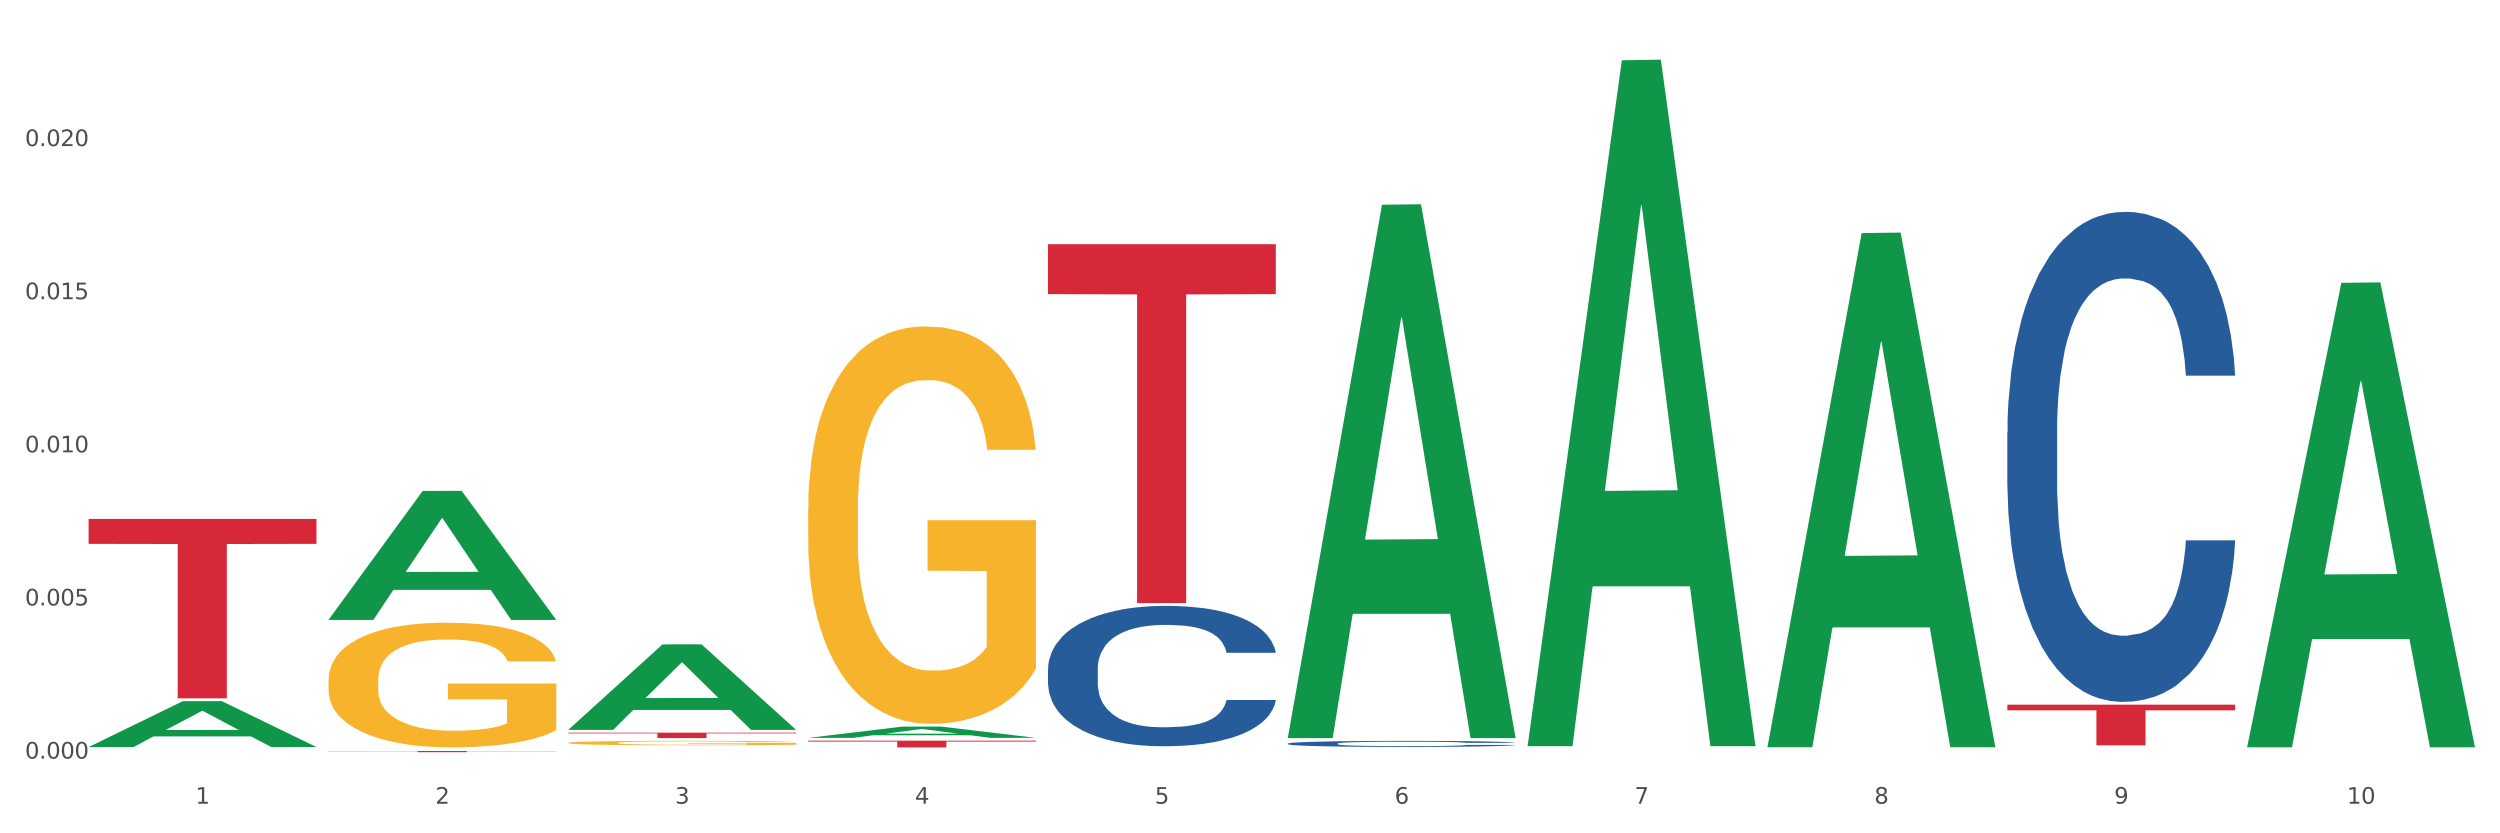
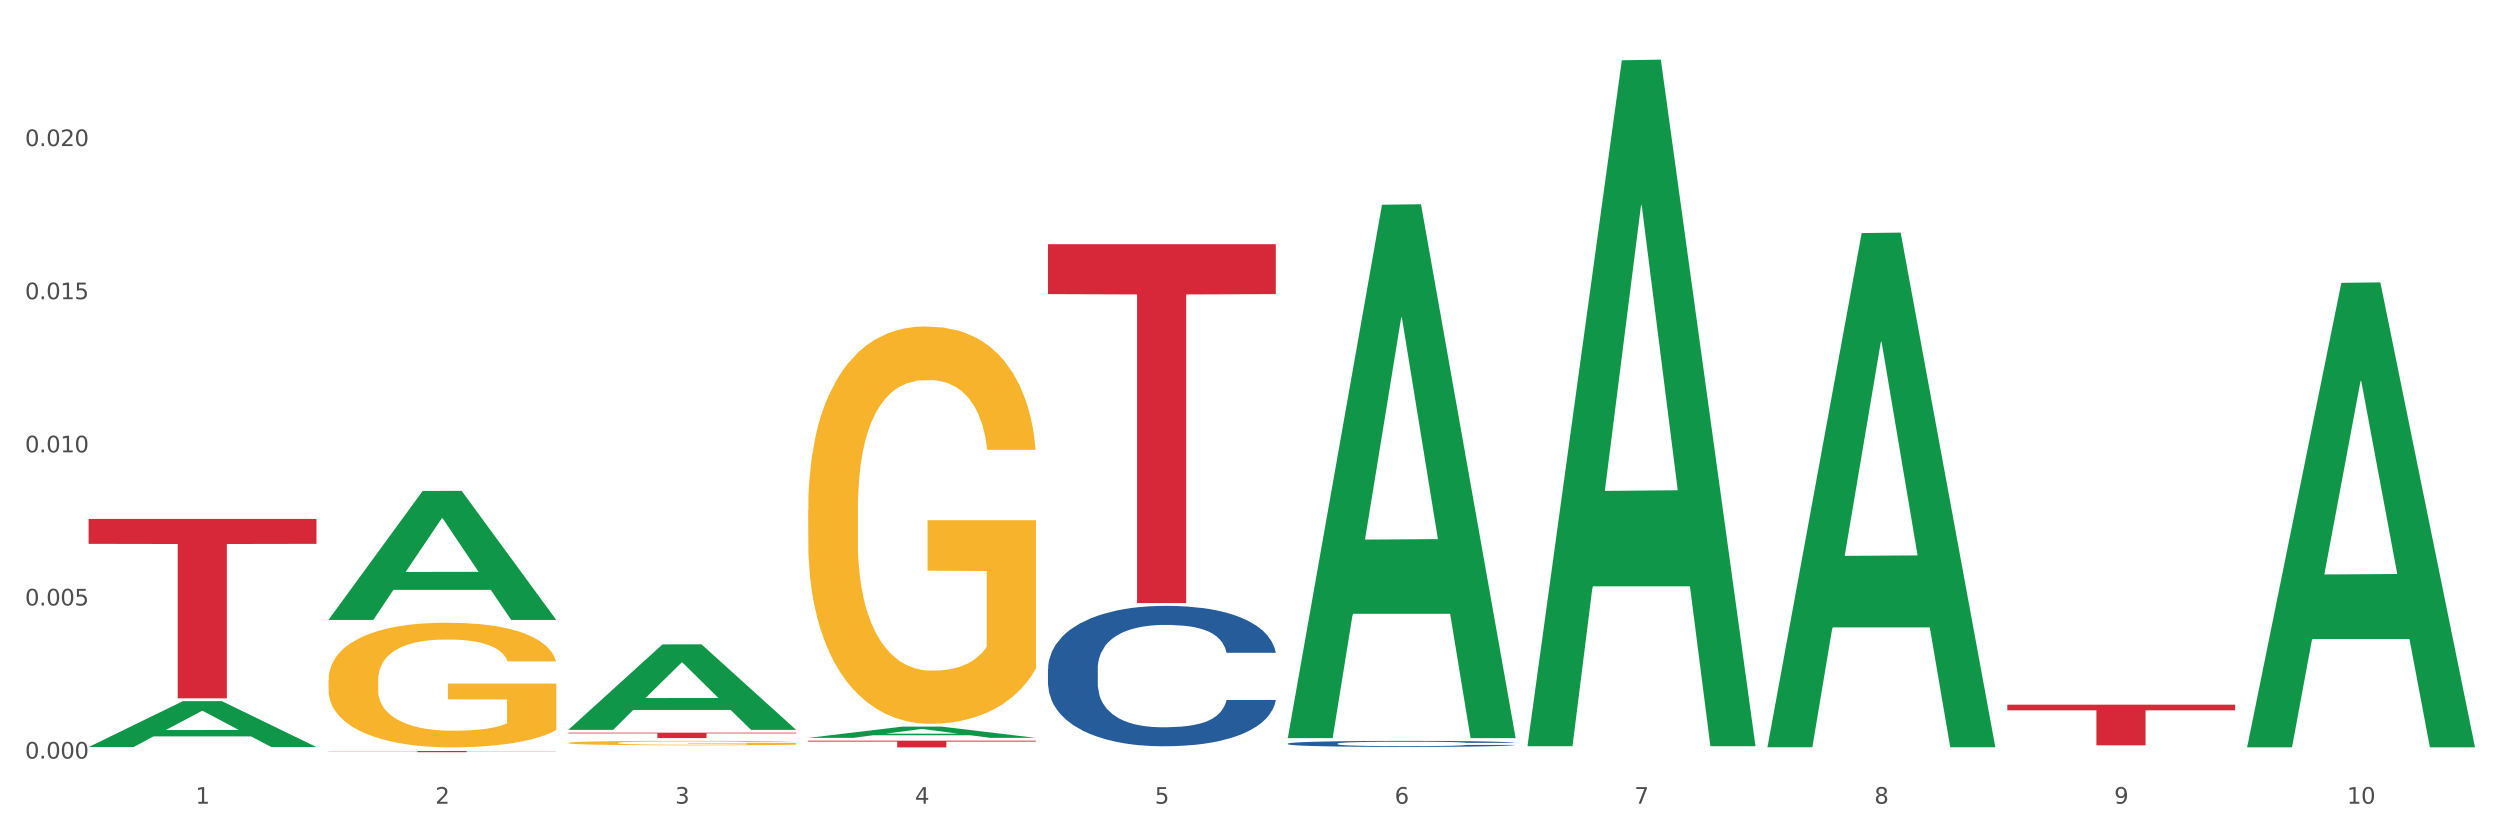
<svg xmlns="http://www.w3.org/2000/svg" xmlns:xlink="http://www.w3.org/1999/xlink" width="1080pt" height="360pt" viewBox="0 0 1080 360" version="1.1">
  <rect x="0" y="0" width="1080" height="360" fill="#333333" stroke="none" />
  <defs>
    <style type="text/css">*{stroke-linejoin: round; stroke-linecap: butt}</style>
  </defs>
  <g id="figure_1">
    <g id="patch_1">
      <path d="M 0 360  L 1080 360  L 1080 0  L 0 0  z " style="fill: #ffffff; stroke: #ffffff; stroke-linejoin: miter" />
    </g>
    <g id="axes_1">
      <g id="matplotlib.axis_1">
        <g id="xtick_1">
          <g id="text_1">
            <g style="fill: #4d4d4d" transform="translate(84.444 347.204) scale(0.096 -0.096)">
              <defs>
                <path id="DejaVuSans-31" d="M 794 531  L 1825 531  L 1825 4091  L 703 3866  L 703 4441  L 1819 4666  L 2450 4666  L 2450 531  L 3481 531  L 3481 0  L 794 0  L 794 531  z " transform="scale(0.016)" />
              </defs>
              <use xlink:href="#DejaVuSans-31" />
            </g>
          </g>
        </g>
        <g id="xtick_2">
          <g id="text_2">
            <g style="fill: #4d4d4d" transform="translate(188.053 347.204) scale(0.096 -0.096)">
              <defs>
                <path id="DejaVuSans-32" d="M 1228 531  L 3431 531  L 3431 0  L 469 0  L 469 531  Q 828 903 1448 1529  Q 2069 2156 2228 2338  Q 2531 2678 2651 2914  Q 2772 3150 2772 3378  Q 2772 3750 2511 3984  Q 2250 4219 1831 4219  Q 1534 4219 1204 4116  Q 875 4013 500 3803  L 500 4441  Q 881 4594 1212 4672  Q 1544 4750 1819 4750  Q 2544 4750 2975 4387  Q 3406 4025 3406 3419  Q 3406 3131 3298 2873  Q 3191 2616 2906 2266  Q 2828 2175 2409 1742  Q 1991 1309 1228 531  z " transform="scale(0.016)" />
              </defs>
              <use xlink:href="#DejaVuSans-32" />
            </g>
          </g>
        </g>
        <g id="xtick_3">
          <g id="text_3">
            <g style="fill: #4d4d4d" transform="translate(291.663 347.204) scale(0.096 -0.096)">
              <defs>
                <path id="DejaVuSans-33" d="M 2597 2516  Q 3050 2419 3304 2112  Q 3559 1806 3559 1356  Q 3559 666 3084 287  Q 2609 -91 1734 -91  Q 1441 -91 1130 -33  Q 819 25 488 141  L 488 750  Q 750 597 1062 519  Q 1375 441 1716 441  Q 2309 441 2620 675  Q 2931 909 2931 1356  Q 2931 1769 2642 2001  Q 2353 2234 1838 2234  L 1294 2234  L 1294 2753  L 1863 2753  Q 2328 2753 2575 2939  Q 2822 3125 2822 3475  Q 2822 3834 2567 4026  Q 2313 4219 1838 4219  Q 1578 4219 1281 4162  Q 984 4106 628 3988  L 628 4550  Q 988 4650 1302 4700  Q 1616 4750 1894 4750  Q 2613 4750 3031 4423  Q 3450 4097 3450 3541  Q 3450 3153 3228 2886  Q 3006 2619 2597 2516  z " transform="scale(0.016)" />
              </defs>
              <use xlink:href="#DejaVuSans-33" />
            </g>
          </g>
        </g>
        <g id="xtick_4">
          <g id="text_4">
            <g style="fill: #4d4d4d" transform="translate(395.273 347.204) scale(0.096 -0.096)">
              <defs>
                <path id="DejaVuSans-34" d="M 2419 4116  L 825 1625  L 2419 1625  L 2419 4116  z M 2253 4666  L 3047 4666  L 3047 1625  L 3713 1625  L 3713 1100  L 3047 1100  L 3047 0  L 2419 0  L 2419 1100  L 313 1100  L 313 1709  L 2253 4666  z " transform="scale(0.016)" />
              </defs>
              <use xlink:href="#DejaVuSans-34" />
            </g>
          </g>
        </g>
        <g id="xtick_5">
          <g id="text_5">
            <g style="fill: #4d4d4d" transform="translate(498.883 347.204) scale(0.096 -0.096)">
              <defs>
                <path id="DejaVuSans-35" d="M 691 4666  L 3169 4666  L 3169 4134  L 1269 4134  L 1269 2991  Q 1406 3038 1543 3061  Q 1681 3084 1819 3084  Q 2600 3084 3056 2656  Q 3513 2228 3513 1497  Q 3513 744 3044 326  Q 2575 -91 1722 -91  Q 1428 -91 1123 -41  Q 819 9 494 109  L 494 744  Q 775 591 1075 516  Q 1375 441 1709 441  Q 2250 441 2565 725  Q 2881 1009 2881 1497  Q 2881 1984 2565 2268  Q 2250 2553 1709 2553  Q 1456 2553 1204 2497  Q 953 2441 691 2322  L 691 4666  z " transform="scale(0.016)" />
              </defs>
              <use xlink:href="#DejaVuSans-35" />
            </g>
          </g>
        </g>
        <g id="xtick_6">
          <g id="text_6">
            <g style="fill: #4d4d4d" transform="translate(602.492 347.204) scale(0.096 -0.096)">
              <defs>
                <path id="DejaVuSans-36" d="M 2113 2584  Q 1688 2584 1439 2293  Q 1191 2003 1191 1497  Q 1191 994 1439 701  Q 1688 409 2113 409  Q 2538 409 2786 701  Q 3034 994 3034 1497  Q 3034 2003 2786 2293  Q 2538 2584 2113 2584  z M 3366 4563  L 3366 3988  Q 3128 4100 2886 4159  Q 2644 4219 2406 4219  Q 1781 4219 1451 3797  Q 1122 3375 1075 2522  Q 1259 2794 1537 2939  Q 1816 3084 2150 3084  Q 2853 3084 3261 2657  Q 3669 2231 3669 1497  Q 3669 778 3244 343  Q 2819 -91 2113 -91  Q 1303 -91 875 529  Q 447 1150 447 2328  Q 447 3434 972 4092  Q 1497 4750 2381 4750  Q 2619 4750 2861 4703  Q 3103 4656 3366 4563  z " transform="scale(0.016)" />
              </defs>
              <use xlink:href="#DejaVuSans-36" />
            </g>
          </g>
        </g>
        <g id="xtick_7">
          <g id="text_7">
            <g style="fill: #4d4d4d" transform="translate(706.102 347.204) scale(0.096 -0.096)">
              <defs>
                <path id="DejaVuSans-37" d="M 525 4666  L 3525 4666  L 3525 4397  L 1831 0  L 1172 0  L 2766 4134  L 525 4134  L 525 4666  z " transform="scale(0.016)" />
              </defs>
              <use xlink:href="#DejaVuSans-37" />
            </g>
          </g>
        </g>
        <g id="xtick_8">
          <g id="text_8">
            <g style="fill: #4d4d4d" transform="translate(809.712 347.204) scale(0.096 -0.096)">
              <defs>
                <path id="DejaVuSans-38" d="M 2034 2216  Q 1584 2216 1326 1975  Q 1069 1734 1069 1313  Q 1069 891 1326 650  Q 1584 409 2034 409  Q 2484 409 2743 651  Q 3003 894 3003 1313  Q 3003 1734 2745 1975  Q 2488 2216 2034 2216  z M 1403 2484  Q 997 2584 770 2862  Q 544 3141 544 3541  Q 544 4100 942 4425  Q 1341 4750 2034 4750  Q 2731 4750 3128 4425  Q 3525 4100 3525 3541  Q 3525 3141 3298 2862  Q 3072 2584 2669 2484  Q 3125 2378 3379 2068  Q 3634 1759 3634 1313  Q 3634 634 3220 271  Q 2806 -91 2034 -91  Q 1263 -91 848 271  Q 434 634 434 1313  Q 434 1759 690 2068  Q 947 2378 1403 2484  z M 1172 3481  Q 1172 3119 1398 2916  Q 1625 2713 2034 2713  Q 2441 2713 2670 2916  Q 2900 3119 2900 3481  Q 2900 3844 2670 4047  Q 2441 4250 2034 4250  Q 1625 4250 1398 4047  Q 1172 3844 1172 3481  z " transform="scale(0.016)" />
              </defs>
              <use xlink:href="#DejaVuSans-38" />
            </g>
          </g>
        </g>
        <g id="xtick_9">
          <g id="text_9">
            <g style="fill: #4d4d4d" transform="translate(913.322 347.204) scale(0.096 -0.096)">
              <defs>
                <path id="DejaVuSans-39" d="M 703 97  L 703 672  Q 941 559 1184 500  Q 1428 441 1663 441  Q 2288 441 2617 861  Q 2947 1281 2994 2138  Q 2813 1869 2534 1725  Q 2256 1581 1919 1581  Q 1219 1581 811 2004  Q 403 2428 403 3163  Q 403 3881 828 4315  Q 1253 4750 1959 4750  Q 2769 4750 3195 4129  Q 3622 3509 3622 2328  Q 3622 1225 3098 567  Q 2575 -91 1691 -91  Q 1453 -91 1209 -44  Q 966 3 703 97  z M 1959 2075  Q 2384 2075 2632 2365  Q 2881 2656 2881 3163  Q 2881 3666 2632 3958  Q 2384 4250 1959 4250  Q 1534 4250 1286 3958  Q 1038 3666 1038 3163  Q 1038 2656 1286 2365  Q 1534 2075 1959 2075  z " transform="scale(0.016)" />
              </defs>
              <use xlink:href="#DejaVuSans-39" />
            </g>
          </g>
        </g>
        <g id="xtick_10">
          <g id="text_10">
            <g style="fill: #4d4d4d" transform="translate(1013.877 347.204) scale(0.096 -0.096)">
              <defs>
                <path id="DejaVuSans-30" d="M 2034 4250  Q 1547 4250 1301 3770  Q 1056 3291 1056 2328  Q 1056 1369 1301 889  Q 1547 409 2034 409  Q 2525 409 2770 889  Q 3016 1369 3016 2328  Q 3016 3291 2770 3770  Q 2525 4250 2034 4250  z M 2034 4750  Q 2819 4750 3233 4129  Q 3647 3509 3647 2328  Q 3647 1150 3233 529  Q 2819 -91 2034 -91  Q 1250 -91 836 529  Q 422 1150 422 2328  Q 422 3509 836 4129  Q 1250 4750 2034 4750  z " transform="scale(0.016)" />
              </defs>
              <use xlink:href="#DejaVuSans-31" />
              <use xlink:href="#DejaVuSans-30" transform="translate(63.623 0)" />
            </g>
          </g>
        </g>
        <g id="xtick_11" />
        <g id="xtick_12" />
        <g id="xtick_13" />
        <g id="xtick_14" />
        <g id="xtick_15" />
        <g id="xtick_16" />
        <g id="xtick_17" />
        <g id="xtick_18" />
        <g id="xtick_19" />
      </g>
      <g id="matplotlib.axis_2">
        <g id="ytick_1">
          <g id="text_11">
            <g style="fill: #4d4d4d" transform="translate(10.8 327.714) scale(0.096 -0.096)">
              <defs>
                <path id="DejaVuSans-2e" d="M 684 794  L 1344 794  L 1344 0  L 684 0  L 684 794  z " transform="scale(0.016)" />
              </defs>
              <use xlink:href="#DejaVuSans-30" />
              <use xlink:href="#DejaVuSans-2e" transform="translate(63.623 0)" />
              <use xlink:href="#DejaVuSans-30" transform="translate(95.41 0)" />
              <use xlink:href="#DejaVuSans-30" transform="translate(159.033 0)" />
              <use xlink:href="#DejaVuSans-30" transform="translate(222.656 0)" />
            </g>
          </g>
        </g>
        <g id="ytick_2">
          <g id="text_12">
            <g style="fill: #4d4d4d" transform="translate(10.8 261.563) scale(0.096 -0.096)">
              <use xlink:href="#DejaVuSans-30" />
              <use xlink:href="#DejaVuSans-2e" transform="translate(63.623 0)" />
              <use xlink:href="#DejaVuSans-30" transform="translate(95.41 0)" />
              <use xlink:href="#DejaVuSans-30" transform="translate(159.033 0)" />
              <use xlink:href="#DejaVuSans-35" transform="translate(222.656 0)" />
            </g>
          </g>
        </g>
        <g id="ytick_3">
          <g id="text_13">
            <g style="fill: #4d4d4d" transform="translate(10.8 195.413) scale(0.096 -0.096)">
              <use xlink:href="#DejaVuSans-30" />
              <use xlink:href="#DejaVuSans-2e" transform="translate(63.623 0)" />
              <use xlink:href="#DejaVuSans-30" transform="translate(95.41 0)" />
              <use xlink:href="#DejaVuSans-31" transform="translate(159.033 0)" />
              <use xlink:href="#DejaVuSans-30" transform="translate(222.656 0)" />
            </g>
          </g>
        </g>
        <g id="ytick_4">
          <g id="text_14">
            <g style="fill: #4d4d4d" transform="translate(10.8 129.262) scale(0.096 -0.096)">
              <use xlink:href="#DejaVuSans-30" />
              <use xlink:href="#DejaVuSans-2e" transform="translate(63.623 0)" />
              <use xlink:href="#DejaVuSans-30" transform="translate(95.41 0)" />
              <use xlink:href="#DejaVuSans-31" transform="translate(159.033 0)" />
              <use xlink:href="#DejaVuSans-35" transform="translate(222.656 0)" />
            </g>
          </g>
        </g>
        <g id="ytick_5">
          <g id="text_15">
            <g style="fill: #4d4d4d" transform="translate(10.8 63.111) scale(0.096 -0.096)">
              <use xlink:href="#DejaVuSans-30" />
              <use xlink:href="#DejaVuSans-2e" transform="translate(63.623 0)" />
              <use xlink:href="#DejaVuSans-30" transform="translate(95.41 0)" />
              <use xlink:href="#DejaVuSans-32" transform="translate(159.033 0)" />
              <use xlink:href="#DejaVuSans-30" transform="translate(222.656 0)" />
            </g>
          </g>
        </g>
        <g id="ytick_6" />
        <g id="ytick_7" />
        <g id="ytick_8" />
        <g id="ytick_9" />
        <g id="ytick_10" />
      </g>
      <g id="PolyCollection_1">
        <path d="M 38.283 322.702  L 38.384 322.684  L 78.974 302.9  L 95.818 302.882  L 136.712 322.74  L 117.229 322.74  L 108.401 318.115  L 66.493 318.115  L 66.188 318.19  L 57.664 322.74  L 38.283 322.74  L 38.283 322.702  L 71.769 315.356  L 103.125 315.337  L 87.599 307.114  L 87.396 307.077  L 87.193 307.133  L 71.668 315.337  L 71.769 315.356  L 38.283 322.702  z " clip-path="url(#p6a938d0518)" style="fill: #109648" />
-         <path d="M 867.161 186.639  L 867.277 186.446  L 867.277 181.032  L 867.626 173.685  L 868.906 160.151  L 870.535 149.904  L 873.327 137.917  L 874.84 132.891  L 876.818 127.284  L 880.89 118.197  L 885.544 110.463  L 888.801 106.21  L 891.245 103.503  L 896.713 98.669  L 899.854 96.543  L 903.112 94.803  L 905.904 93.643  L 910.558 92.289  L 914.281 91.709  L 918.586 91.516  L 922.193 91.709  L 926.963 92.483  L 933.944 94.803  L 936.62 96.156  L 940.227 98.476  L 943.95 101.57  L 946.975 104.663  L 950.465 109.11  L 954.072 114.91  L 957.562 122.257  L 960.006 129.024  L 961.984 136.177  L 963.729 144.878  L 965.009 154.351  L 965.59 162.278  L 944.299 162.278  L 943.717 155.125  L 942.554 147.391  L 941.39 142.171  L 940.11 137.917  L 938.132 133.084  L 936.387 129.99  L 933.479 126.317  L 930.803 123.997  L 928.592 122.644  L 925.916 121.484  L 920.215 120.323  L 916.143 120.323  L 913.583 120.71  L 910.442 121.677  L 907.766 123.03  L 904.625 125.35  L 902.181 127.864  L 899.738 131.15  L 898.342 133.471  L 896.248 137.724  L 894.851 141.204  L 892.99 147.198  L 891.943 151.451  L 890.081 162.471  L 889.267 170.592  L 888.918 176.199  L 888.685 182.385  L 888.685 212.546  L 889.383 226.08  L 889.965 231.88  L 890.896 238.454  L 892.641 246.961  L 895.201 255.274  L 897.877 261.268  L 900.087 264.941  L 902.181 267.648  L 904.276 269.775  L 906.835 271.708  L 908.929 272.868  L 912.071 274.028  L 915.794 274.608  L 918.703 274.608  L 924.636 273.641  L 927.312 272.675  L 929.872 271.321  L 932.664 269.195  L 934.875 266.875  L 936.155 265.135  L 938.249 261.461  L 939.878 257.594  L 941.274 253.148  L 942.205 249.281  L 943.252 243.481  L 944.066 236.907  L 944.299 233.427  L 965.59 233.427  L 965.125 240.387  L 964.31 247.154  L 962.682 256.241  L 961.402 261.461  L 959.424 267.841  L 957.33 273.255  L 954.421 279.248  L 951.745 283.695  L 948.953 287.562  L 945.928 291.042  L 940.459 295.875  L 938.481 297.229  L 934.293 299.549  L 931.035 300.902  L 926.265 302.256  L 921.379 303.029  L 916.259 303.222  L 911.722 302.836  L 906.719 301.676  L 903.577 300.516  L 900.087 298.776  L 896.015 296.069  L 892.176 292.782  L 888.569 288.915  L 885.195 284.468  L 882.053 279.442  L 877.981 271.128  L 874.956 263.008  L 872.746 255.468  L 871.233 249.087  L 869.721 240.967  L 868.906 235.36  L 867.626 221.827  L 867.161 209.26  L 867.161 186.639  z " clip-path="url(#p6a938d0518)" style="fill: #255c99" />
        <path d="M 556.332 321.232  L 556.448 321.23  L 556.448 321.163  L 556.797 321.073  L 558.077 320.906  L 559.706 320.78  L 562.498 320.632  L 564.011 320.57  L 565.989 320.501  L 570.061 320.389  L 574.715 320.294  L 577.972 320.241  L 580.415 320.208  L 585.884 320.148  L 589.025 320.122  L 592.283 320.101  L 595.075 320.086  L 599.729 320.07  L 603.452 320.063  L 607.757 320.06  L 611.364 320.063  L 616.134 320.072  L 623.115 320.101  L 625.791 320.117  L 629.397 320.146  L 633.121 320.184  L 636.146 320.222  L 639.636 320.277  L 643.243 320.348  L 646.733 320.439  L 649.176 320.522  L 651.154 320.611  L 652.899 320.718  L 654.179 320.835  L 654.761 320.932  L 633.47 320.932  L 632.888 320.844  L 631.724 320.749  L 630.561 320.684  L 629.281 320.632  L 627.303 320.572  L 625.558 320.534  L 622.649 320.489  L 619.973 320.46  L 617.763 320.444  L 615.087 320.429  L 609.386 320.415  L 605.314 320.415  L 602.754 320.42  L 599.613 320.432  L 596.937 320.449  L 593.795 320.477  L 591.352 320.508  L 588.909 320.549  L 587.513 320.577  L 585.418 320.63  L 584.022 320.673  L 582.161 320.746  L 581.114 320.799  L 579.252 320.935  L 578.438 321.035  L 578.089 321.104  L 577.856 321.18  L 577.856 321.552  L 578.554 321.718  L 579.136 321.79  L 580.066 321.871  L 581.812 321.976  L 584.371 322.078  L 587.047 322.152  L 589.258 322.197  L 591.352 322.231  L 593.446 322.257  L 596.006 322.281  L 598.1 322.295  L 601.242 322.309  L 604.965 322.317  L 607.873 322.317  L 613.807 322.305  L 616.483 322.293  L 619.043 322.276  L 621.835 322.25  L 624.045 322.221  L 625.325 322.2  L 627.42 322.155  L 629.048 322.107  L 630.445 322.052  L 631.375 322.004  L 632.422 321.933  L 633.237 321.852  L 633.47 321.809  L 654.761 321.809  L 654.296 321.895  L 653.481 321.978  L 651.852 322.09  L 650.573 322.155  L 648.595 322.233  L 646.5 322.3  L 643.592 322.374  L 640.916 322.429  L 638.123 322.476  L 635.098 322.519  L 629.63 322.579  L 627.652 322.595  L 623.464 322.624  L 620.206 322.641  L 615.436 322.657  L 610.549 322.667  L 605.43 322.669  L 600.893 322.664  L 595.89 322.65  L 592.748 322.636  L 589.258 322.614  L 585.186 322.581  L 581.346 322.54  L 577.74 322.493  L 574.365 322.438  L 571.224 322.376  L 567.152 322.274  L 564.127 322.174  L 561.916 322.081  L 560.404 322.002  L 558.891 321.902  L 558.077 321.833  L 556.797 321.666  L 556.332 321.511  L 556.332 321.232  z " clip-path="url(#p6a938d0518)" style="fill: #255c99" />
        <path d="M 452.722 288.983  L 452.838 288.927  L 452.838 287.376  L 453.187 285.271  L 454.467 281.394  L 456.096 278.458  L 458.888 275.023  L 460.401 273.583  L 462.379 271.976  L 466.451 269.373  L 471.105 267.157  L 474.362 265.938  L 476.806 265.163  L 482.274 263.778  L 485.415 263.169  L 488.673 262.67  L 491.465 262.338  L 496.119 261.95  L 499.842 261.784  L 504.147 261.728  L 507.754 261.784  L 512.524 262.005  L 519.505 262.67  L 522.181 263.058  L 525.788 263.723  L 529.511 264.609  L 532.536 265.495  L 536.026 266.769  L 539.633 268.431  L 543.123 270.536  L 545.567 272.475  L 547.545 274.525  L 549.29 277.017  L 550.57 279.732  L 551.151 282.003  L 529.86 282.003  L 529.278 279.953  L 528.115 277.737  L 526.951 276.242  L 525.671 275.023  L 523.693 273.638  L 521.948 272.752  L 519.04 271.699  L 516.364 271.035  L 514.153 270.647  L 511.477 270.315  L 505.776 269.982  L 501.704 269.982  L 499.144 270.093  L 496.003 270.37  L 493.327 270.758  L 490.186 271.423  L 487.742 272.143  L 485.299 273.084  L 483.903 273.749  L 481.809 274.968  L 480.412 275.965  L 478.551 277.682  L 477.504 278.901  L 475.642 282.058  L 474.828 284.385  L 474.479 285.991  L 474.246 287.764  L 474.246 296.405  L 474.944 300.283  L 475.526 301.945  L 476.457 303.828  L 478.202 306.266  L 480.762 308.648  L 483.438 310.365  L 485.648 311.417  L 487.742 312.193  L 489.837 312.802  L 492.396 313.356  L 494.49 313.689  L 497.632 314.021  L 501.355 314.187  L 504.264 314.187  L 510.197 313.91  L 512.873 313.633  L 515.433 313.245  L 518.225 312.636  L 520.436 311.971  L 521.716 311.473  L 523.81 310.42  L 525.439 309.312  L 526.835 308.038  L 527.766 306.93  L 528.813 305.269  L 529.627 303.385  L 529.86 302.388  L 551.151 302.388  L 550.686 304.382  L 549.871 306.321  L 548.243 308.925  L 546.963 310.42  L 544.985 312.248  L 542.891 313.799  L 539.982 315.517  L 537.306 316.791  L 534.514 317.899  L 531.489 318.896  L 526.02 320.281  L 524.042 320.668  L 519.854 321.333  L 516.596 321.721  L 511.826 322.109  L 506.94 322.33  L 501.82 322.386  L 497.283 322.275  L 492.28 321.942  L 489.138 321.61  L 485.648 321.111  L 481.576 320.336  L 477.737 319.394  L 474.13 318.286  L 470.756 317.012  L 467.614 315.572  L 463.542 313.19  L 460.517 310.863  L 458.307 308.703  L 456.794 306.875  L 455.282 304.548  L 454.467 302.942  L 453.187 299.064  L 452.722 295.464  L 452.722 288.983  z " clip-path="url(#p6a938d0518)" style="fill: #255c99" />
        <path d="M 141.893 293.902  L 142.009 293.853  L 142.009 292.082  L 142.241 290.558  L 143.403 286.868  L 145.147 283.819  L 146.425 282.196  L 147.703 280.868  L 149.214 279.54  L 151.073 278.162  L 154.443 276.146  L 156.535 275.113  L 159.092 274.031  L 163.74 272.457  L 167.11 271.571  L 170.596 270.833  L 176.291 269.948  L 180.009 269.555  L 183.961 269.259  L 188.725 269.063  L 192.328 269.014  L 200.23 269.161  L 206.97 269.604  L 210.224 269.948  L 214.407 270.538  L 216.615 270.932  L 220.218 271.719  L 223.937 272.752  L 226.493 273.637  L 230.328 275.309  L 233.233 276.982  L 235.906 279.048  L 237.301 280.474  L 238.346 281.802  L 239.276 283.327  L 240.206 285.737  L 219.288 285.737  L 218.475 284.016  L 217.196 282.392  L 215.337 280.818  L 213.71 279.835  L 210.921 278.605  L 208.364 277.818  L 205.692 277.228  L 202.438 276.736  L 199.881 276.49  L 196.279 276.293  L 189.19 276.342  L 184.425 276.736  L 181.171 277.228  L 179.08 277.67  L 177.22 278.162  L 175.129 278.851  L 172.688 279.884  L 170.945 280.818  L 169.202 281.999  L 167.807 283.179  L 166.529 284.557  L 165.483 286.032  L 164.67 287.557  L 163.973 289.426  L 163.391 292.525  L 163.391 299.264  L 163.624 300.788  L 164.205 302.805  L 164.902 304.33  L 166.064 306.15  L 167.11 307.38  L 169.086 309.15  L 171.294 310.626  L 173.037 311.56  L 174.78 312.347  L 177.801 313.43  L 181.171 314.315  L 184.077 314.856  L 188.028 315.348  L 190.701 315.545  L 193.025 315.643  L 198.719 315.643  L 202.786 315.495  L 207.319 315.151  L 210.805 314.708  L 213.71 314.167  L 216.964 313.282  L 219.056 312.446  L 219.056 302.166  L 193.49 302.116  L 193.49 295.279  L 240.322 295.279  L 240.322 315.348  L 238.346 316.381  L 236.138 317.315  L 233.814 318.151  L 230.328 319.184  L 226.144 320.168  L 222.426 320.857  L 218.475 321.447  L 213.826 321.988  L 207.783 322.48  L 204.065 322.677  L 199.416 322.824  L 193.955 322.873  L 189.19 322.775  L 184.542 322.529  L 179.661 322.086  L 174.896 321.447  L 171.294 320.808  L 167.691 320.021  L 163.856 318.988  L 160.835 318.004  L 158.511 317.119  L 155.954 315.987  L 153.165 314.512  L 151.073 313.184  L 149.214 311.806  L 147.238 310.036  L 145.844 308.511  L 144.449 306.593  L 143.636 305.166  L 142.706 302.953  L 142.009 299.854  L 141.893 293.902  z " clip-path="url(#p6a938d0518)" style="fill: #f7b32b" />
        <path d="M 245.502 320.931  L 245.619 320.929  L 245.619 320.865  L 245.851 320.811  L 247.013 320.678  L 248.756 320.568  L 250.035 320.51  L 251.313 320.462  L 252.824 320.414  L 254.683 320.365  L 258.053 320.292  L 260.145 320.255  L 262.701 320.216  L 267.35 320.159  L 270.72 320.127  L 274.206 320.101  L 279.9 320.069  L 283.619 320.055  L 287.57 320.044  L 292.335 320.037  L 295.937 320.035  L 303.84 320.041  L 310.58 320.057  L 313.834 320.069  L 318.017 320.09  L 320.225 320.104  L 323.828 320.133  L 327.546 320.17  L 330.103 320.202  L 333.938 320.262  L 336.843 320.322  L 339.516 320.396  L 340.91 320.448  L 341.956 320.496  L 342.886 320.55  L 343.816 320.637  L 322.898 320.637  L 322.084 320.575  L 320.806 320.517  L 318.947 320.46  L 317.32 320.425  L 314.531 320.381  L 311.974 320.352  L 309.301 320.331  L 306.048 320.313  L 303.491 320.304  L 299.888 320.297  L 292.8 320.299  L 288.035 320.313  L 284.781 320.331  L 282.689 320.347  L 280.83 320.365  L 278.738 320.389  L 276.298 320.427  L 274.555 320.46  L 272.812 320.503  L 271.417 320.545  L 270.139 320.595  L 269.093 320.648  L 268.28 320.703  L 267.582 320.77  L 267.001 320.881  L 267.001 321.124  L 267.234 321.179  L 267.815 321.251  L 268.512 321.306  L 269.674 321.372  L 270.72 321.416  L 272.695 321.48  L 274.903 321.533  L 276.647 321.566  L 278.39 321.595  L 281.411 321.634  L 284.781 321.665  L 287.686 321.685  L 291.638 321.703  L 294.31 321.71  L 296.635 321.713  L 302.329 321.713  L 306.396 321.708  L 310.928 321.696  L 314.415 321.68  L 317.32 321.66  L 320.574 321.628  L 322.665 321.598  L 322.665 321.228  L 297.099 321.227  L 297.099 320.981  L 343.932 320.981  L 343.932 321.703  L 341.956 321.74  L 339.748 321.773  L 337.424 321.803  L 333.938 321.841  L 329.754 321.876  L 326.036 321.901  L 322.084 321.922  L 317.436 321.942  L 311.393 321.959  L 307.674 321.966  L 303.026 321.972  L 297.564 321.973  L 292.8 321.97  L 288.151 321.961  L 283.271 321.945  L 278.506 321.922  L 274.903 321.899  L 271.301 321.871  L 267.466 321.834  L 264.445 321.798  L 262.12 321.766  L 259.564 321.726  L 256.775 321.673  L 254.683 321.625  L 252.824 321.575  L 250.848 321.511  L 249.454 321.457  L 248.059 321.388  L 247.246 321.336  L 246.316 321.257  L 245.619 321.145  L 245.502 320.931  z " clip-path="url(#p6a938d0518)" style="fill: #f7b32b" />
        <path d="M 349.112 220.347  L 349.228 220.19  L 349.228 214.545  L 349.461 209.685  L 350.623 197.925  L 352.366 188.204  L 353.644 183.03  L 354.923 178.796  L 356.433 174.563  L 358.293 170.172  L 361.663 163.744  L 363.755 160.451  L 366.311 157.002  L 370.96 151.984  L 374.33 149.162  L 377.816 146.81  L 383.51 143.988  L 387.229 142.733  L 391.18 141.793  L 395.945 141.165  L 399.547 141.009  L 407.449 141.479  L 414.189 142.89  L 417.443 143.988  L 421.627 145.869  L 423.835 147.124  L 427.437 149.632  L 431.156 152.925  L 433.713 155.747  L 437.548 161.078  L 440.453 166.409  L 443.126 172.995  L 444.52 177.542  L 445.566 181.775  L 446.496 186.636  L 447.425 194.319  L 426.508 194.319  L 425.694 188.831  L 424.416 183.657  L 422.557 178.639  L 420.93 175.503  L 418.141 171.584  L 415.584 169.075  L 412.911 167.193  L 409.657 165.625  L 407.101 164.841  L 403.498 164.214  L 396.409 164.371  L 391.645 165.625  L 388.391 167.193  L 386.299 168.604  L 384.44 170.172  L 382.348 172.368  L 379.908 175.66  L 378.165 178.639  L 376.421 182.402  L 375.027 186.165  L 373.749 190.556  L 372.703 195.26  L 371.889 200.12  L 371.192 206.078  L 370.611 215.957  L 370.611 237.437  L 370.843 242.298  L 371.424 248.727  L 372.122 253.587  L 373.284 259.389  L 374.33 263.309  L 376.305 268.953  L 378.513 273.657  L 380.256 276.636  L 381.999 279.145  L 385.021 282.594  L 388.391 285.417  L 391.296 287.141  L 395.247 288.709  L 397.92 289.337  L 400.244 289.65  L 405.939 289.65  L 410.006 289.18  L 414.538 288.082  L 418.024 286.671  L 420.93 284.946  L 424.183 282.124  L 426.275 279.459  L 426.275 246.688  L 400.709 246.532  L 400.709 224.737  L 447.542 224.737  L 447.542 288.709  L 445.566 292.002  L 443.358 294.981  L 441.034 297.647  L 437.548 300.939  L 433.364 304.075  L 429.645 306.27  L 425.694 308.152  L 421.046 309.877  L 415.003 311.445  L 411.284 312.072  L 406.636 312.542  L 401.174 312.699  L 396.409 312.385  L 391.761 311.601  L 386.88 310.19  L 382.116 308.152  L 378.513 306.114  L 374.911 303.605  L 371.076 300.312  L 368.054 297.176  L 365.73 294.354  L 363.174 290.748  L 360.385 286.044  L 358.293 281.81  L 356.433 277.42  L 354.458 271.776  L 353.063 266.915  L 351.669 260.8  L 350.855 256.253  L 349.926 249.197  L 349.228 239.319  L 349.112 220.347  z " clip-path="url(#p6a938d0518)" style="fill: #f7b32b" />
        <path d="M 38.283 224.17  L 136.712 224.17  L 136.712 234.942  L 97.994 235.015  L 97.994 301.688  L 76.768 301.688  L 76.768 235.015  L 38.283 234.942  L 38.283 224.242  L 38.283 224.17  z " clip-path="url(#p6a938d0518)" style="fill: #d62839" />
        <path d="M 141.893 324.445  L 240.322 324.445  L 240.322 324.515  L 201.603 324.516  L 201.603 324.95  L 180.378 324.95  L 180.378 324.516  L 141.893 324.515  L 141.893 324.446  L 141.893 324.445  z " clip-path="url(#p6a938d0518)" style="fill: #d62839" />
        <path d="M 245.502 316.5  L 343.932 316.5  L 343.932 316.825  L 305.213 316.828  L 305.213 318.842  L 283.988 318.842  L 283.988 316.828  L 245.502 316.825  L 245.502 316.502  L 245.502 316.5  z " clip-path="url(#p6a938d0518)" style="fill: #d62839" />
        <path d="M 349.112 319.964  L 447.542 319.964  L 447.542 320.367  L 408.823 320.37  L 408.823 322.862  L 387.598 322.862  L 387.598 320.37  L 349.112 320.367  L 349.112 319.967  L 349.112 319.964  z " clip-path="url(#p6a938d0518)" style="fill: #d62839" />
        <path d="M 867.161 304.416  L 965.59 304.416  L 965.59 306.857  L 926.872 306.873  L 926.872 321.983  L 905.646 321.983  L 905.646 306.873  L 867.161 306.857  L 867.161 304.432  L 867.161 304.416  z " clip-path="url(#p6a938d0518)" style="fill: #d62839" />
        <path d="M 452.722 105.508  L 551.151 105.508  L 551.151 127.051  L 512.433 127.197  L 512.433 260.535  L 491.207 260.535  L 491.207 127.197  L 452.722 127.051  L 452.722 105.653  L 452.722 105.508  z " clip-path="url(#p6a938d0518)" style="fill: #d62839" />
        <path d="M 141.893 267.716  L 141.994 267.663  L 182.584 212.093  L 199.428 212.041  L 240.322 267.82  L 220.839 267.82  L 212.011 254.831  L 170.102 254.831  L 169.798 255.041  L 161.274 267.82  L 141.893 267.82  L 141.893 267.716  L 175.379 247.08  L 206.734 247.027  L 191.209 223.93  L 191.006 223.825  L 190.803 223.982  L 175.278 247.027  L 175.379 247.08  L 141.893 267.716  z " clip-path="url(#p6a938d0518)" style="fill: #109648" />
        <path d="M 245.502 315.237  L 245.604 315.203  L 286.193 278.374  L 303.038 278.339  L 343.932 315.307  L 324.449 315.307  L 315.621 306.698  L 273.712 306.698  L 273.408 306.837  L 264.884 315.307  L 245.502 315.307  L 245.502 315.237  L 278.989 301.561  L 310.344 301.526  L 294.819 286.219  L 294.616 286.149  L 294.413 286.253  L 278.887 301.526  L 278.989 301.561  L 245.502 315.237  z " clip-path="url(#p6a938d0518)" style="fill: #109648" />
        <path d="M 349.112 318.762  L 349.214 318.757  L 389.803 313.897  L 406.648 313.892  L 447.542 318.771  L 428.059 318.771  L 419.23 317.635  L 377.322 317.635  L 377.017 317.653  L 368.494 318.771  L 349.112 318.771  L 349.112 318.762  L 382.598 316.957  L 413.954 316.952  L 398.428 314.932  L 398.225 314.923  L 398.022 314.937  L 382.497 316.952  L 382.598 316.957  L 349.112 318.762  z " clip-path="url(#p6a938d0518)" style="fill: #109648" />
        <path d="M 556.332 318.434  L 556.433 318.217  L 597.023 88.446  L 613.867 88.229  L 654.761 318.867  L 635.278 318.867  L 626.45 265.16  L 584.541 265.16  L 584.237 266.026  L 575.713 318.867  L 556.332 318.867  L 556.332 318.434  L 589.818 233.109  L 621.173 232.892  L 605.648 137.389  L 605.445 136.956  L 605.242 137.605  L 589.717 232.892  L 589.818 233.109  L 556.332 318.434  z " clip-path="url(#p6a938d0518)" style="fill: #109648" />
-         <path d="M 659.941 321.789  L 660.043 321.51  L 700.632 26.038  L 717.477 25.759  L 758.371 322.346  L 738.888 322.346  L 730.06 253.282  L 688.151 253.282  L 687.847 254.395  L 679.323 322.346  L 659.941 322.346  L 659.941 321.789  L 693.428 212.066  L 724.783 211.787  L 709.258 88.976  L 709.055 88.419  L 708.852 89.254  L 693.326 211.787  L 693.428 212.066  L 659.941 321.789  z " clip-path="url(#p6a938d0518)" style="fill: #109648" />
+         <path d="M 659.941 321.789  L 700.632 26.038  L 717.477 25.759  L 758.371 322.346  L 738.888 322.346  L 730.06 253.282  L 688.151 253.282  L 687.847 254.395  L 679.323 322.346  L 659.941 322.346  L 659.941 321.789  L 693.428 212.066  L 724.783 211.787  L 709.258 88.976  L 709.055 88.419  L 708.852 89.254  L 693.326 211.787  L 693.428 212.066  L 659.941 321.789  z " clip-path="url(#p6a938d0518)" style="fill: #109648" />
        <path d="M 970.771 322.467  L 970.872 322.278  L 1011.462 122.18  L 1028.306 121.991  L 1069.2 322.844  L 1049.717 322.844  L 1040.889 276.073  L 998.98 276.073  L 998.676 276.827  L 990.152 322.844  L 970.771 322.844  L 970.771 322.467  L 1004.257 248.161  L 1035.612 247.972  L 1020.087 164.802  L 1019.884 164.425  L 1019.681 164.991  L 1004.156 247.972  L 1004.257 248.161  L 970.771 322.467  z " clip-path="url(#p6a938d0518)" style="fill: #109648" />
        <path d="M 763.551 322.387  L 763.653 322.178  L 804.242 100.684  L 821.087 100.475  L 861.981 322.805  L 842.498 322.805  L 833.669 271.032  L 791.761 271.032  L 791.456 271.867  L 782.933 322.805  L 763.551 322.805  L 763.551 322.387  L 797.037 240.136  L 828.393 239.927  L 812.867 147.864  L 812.664 147.446  L 812.461 148.073  L 796.936 239.927  L 797.037 240.136  L 763.551 322.387  z " clip-path="url(#p6a938d0518)" style="fill: #109648" />
      </g>
    </g>
  </g>
  <defs>
    <clipPath id="p6a938d0518">
      <rect x="38.283" y="10.8" width="1030.917" height="329.109" />
    </clipPath>
  </defs>
</svg>